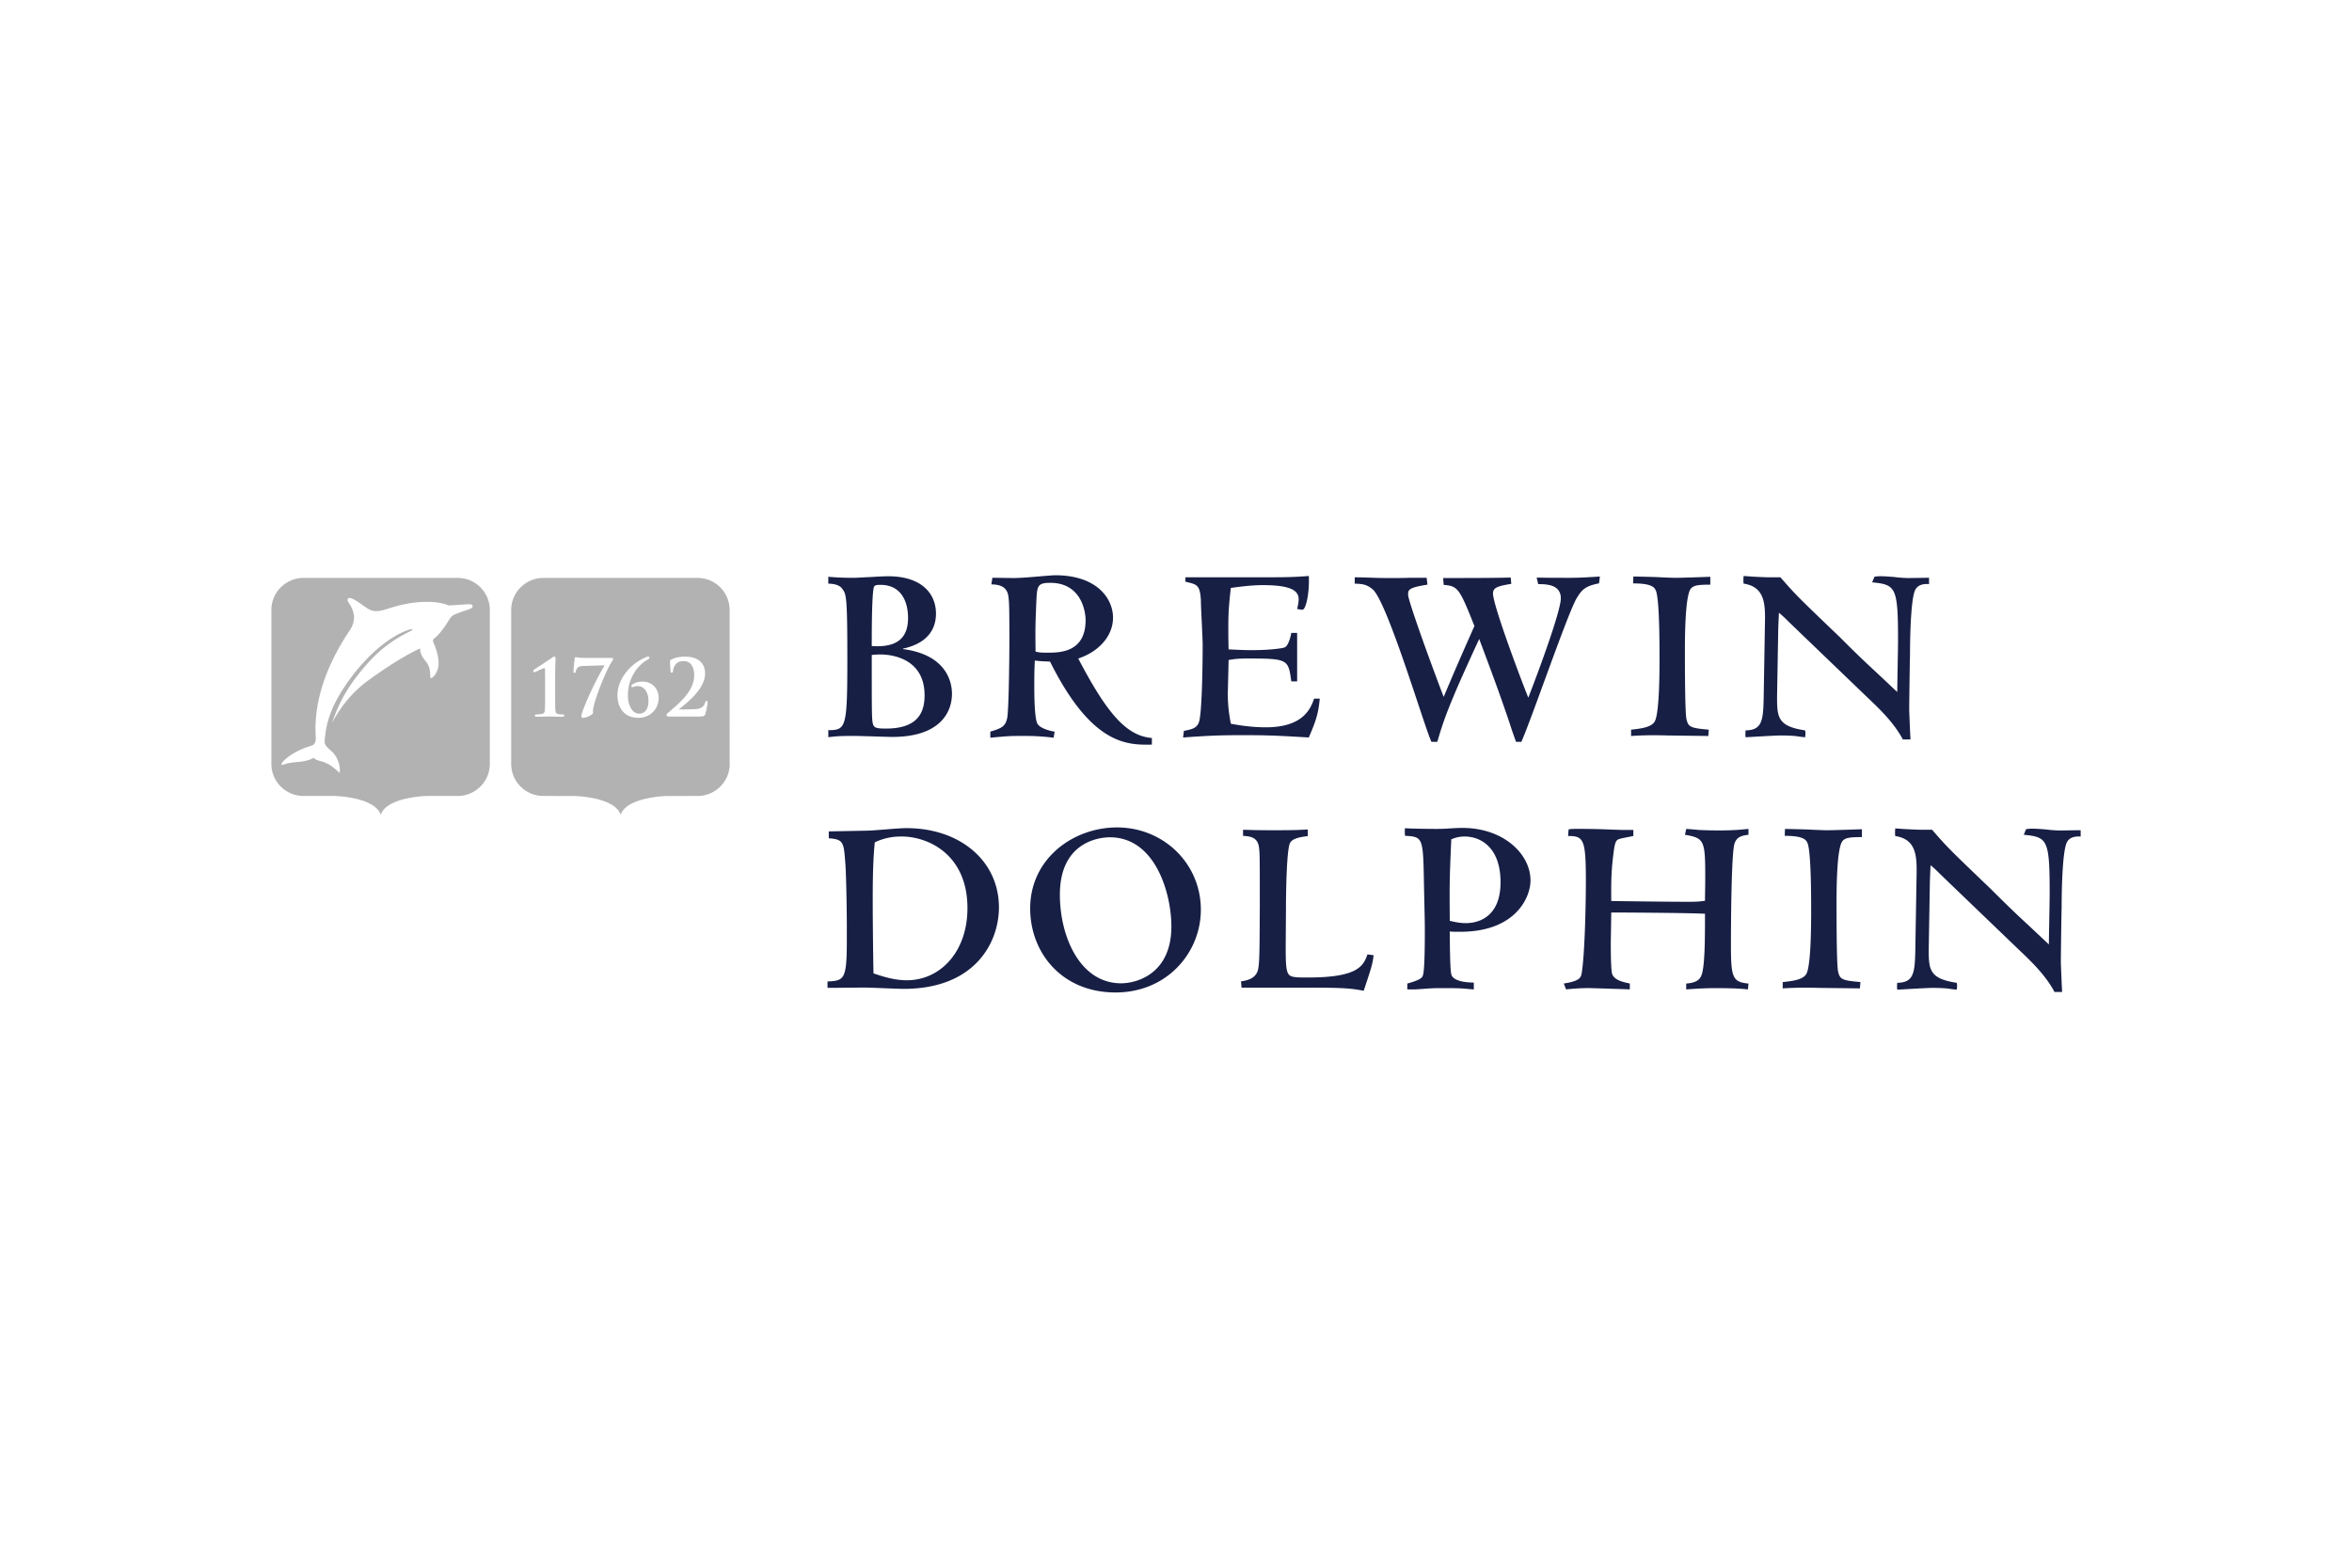
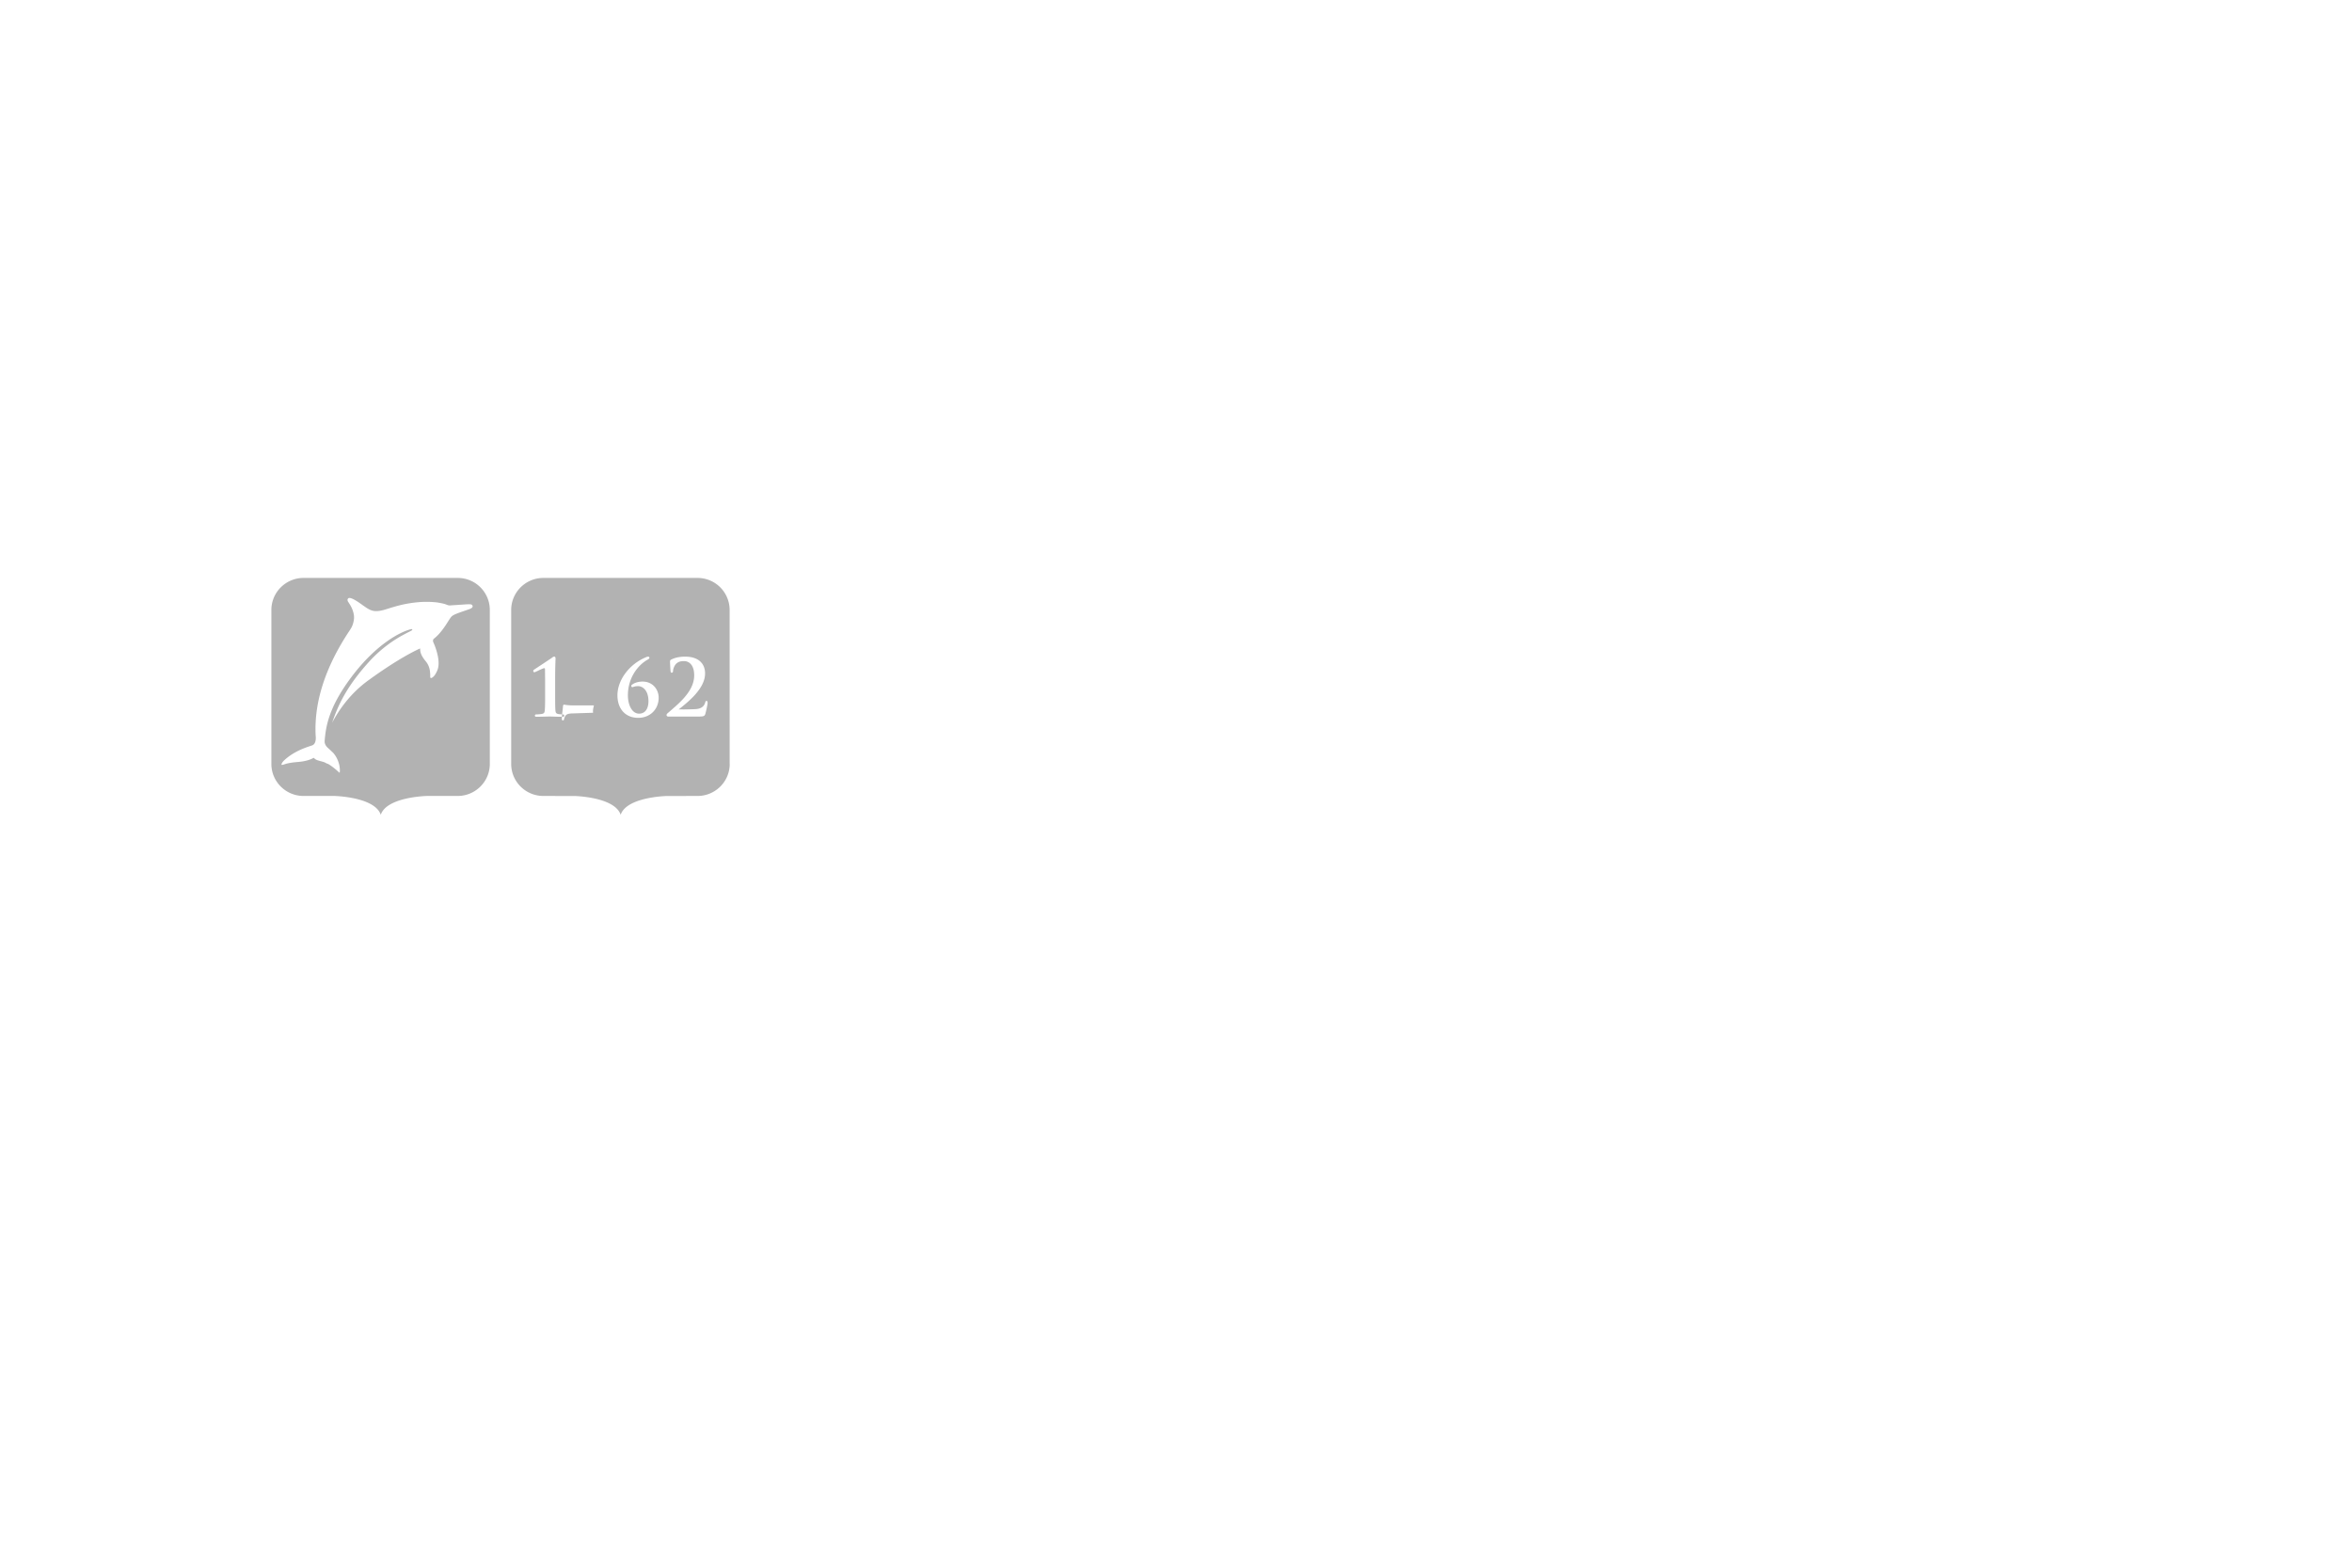
<svg xmlns="http://www.w3.org/2000/svg" height="800" width="1200" viewBox="-7.311 -2.811 63.365 16.863">
-   <path d="M11.753 3.437c0 .035-.04.228-.062.299-.018.066-.061.071-.191.071h-.813a.042.042 0 01-.041-.041c0-.022.021-.043.045-.062l.065-.056c.283-.246.635-.552.635-.952 0-.282-.141-.383-.273-.383-.081 0-.149.012-.212.071-.047.045-.084.139-.084.191 0 .032-.014.051-.039.051-.017 0-.028-.017-.03-.05-.002-.02-.013-.193-.013-.253 0-.023.005-.034.03-.05.068-.035.181-.08.382-.08.333 0 .532.169.532.453 0 .404-.443.757-.709.968l.129.002c.034 0 .279-.004.356-.012.126-.016.2-.074.227-.176.006-.021.013-.042.036-.042.028 0 .028.035.028.051m-1.317-.14c0 .316-.232.545-.552.545-.34 0-.559-.238-.559-.607 0-.416.327-.848.776-1.029a.126.126 0 01.05-.013c.021 0 .036.012.036.03 0 .025-.029.04-.054.054-.244.139-.526.471-.526.961 0 .244.104.491.303.491.157 0 .251-.126.251-.336 0-.278-.145-.405-.28-.405-.053 0-.078.007-.106.014-.03.01-.04.013-.049.013-.013 0-.027-.011-.027-.032 0-.024.019-.035.029-.041.069-.049.167-.077.275-.077.281 0 .433.223.433.432m-1.226-1.041c0 .015-.01.035-.017.044-.17.241-.494 1.061-.525 1.329a.219.219 0 00-.001.051l.001.025c0 .052-.183.137-.273.137-.021 0-.04-.005-.04-.036 0-.015.001-.048.015-.089.055-.185.313-.793.611-1.291l-.527.017c-.034 0-.137 0-.188.035-.033.022-.06.083-.064.116-.005.034-.024.038-.032.038-.029 0-.029-.031-.029-.044 0-.051.013-.175.023-.259a1.408 1.408 0 00.008-.081c0-.038.025-.041.033-.041.038.007.102.021.279.021h.664c.03 0 .062.002.062.028M7.89 3.782c0 .031-.03.031-.044.031-.1 0-.189-.002-.254-.005-.04-.001-.071-.002-.091-.002-.018 0-.054.001-.1.002-.074.002-.173.005-.257.005-.015 0-.045 0-.045-.031 0-.021.015-.032.03-.032.023 0 .126-.006.164-.015.056-.013.067-.035.073-.099.009-.09.009-.265.009-.466v-.33l-.002-.167-.001-.105c0-.056-.002-.064-.02-.064-.024 0-.114.042-.172.07a1.21 1.21 0 01-.065.03c-.012.004-.023.009-.034.009-.013 0-.025-.016-.025-.035 0-.015.01-.029.026-.038.014-.009.407-.267.479-.319.017-.014.04-.029.06-.029.013 0 .035.007.035.054l-.001.029c-.003.068-.01.252-.01.511v.385c0 .201 0 .375.007.466.006.063.015.088.075.102.031.006.118.012.134.012.014 0 .028.011.028.032m4.457 1.301V.936a.864.864 0 00-.865-.864H7.328c-.478 0-.867.387-.867.864v4.147c0 .478.388.864.868.864l.844.001c.276.011 1.099.09 1.237.506.139-.416.961-.495 1.237-.506l.834-.001c.478 0 .867-.386.867-.864M5.421.829c-.002-.011-.015-.04-.044-.044-.019-.004-.067-.005-.116-.002-.022.001-.036.002-.123.008 0 0-.045.004-.067.004l-.065.005-.013.001-.051.003-.08.005c-.06.005-.074.011-.148-.019-.059-.024-.129-.037-.208-.051-.07-.013-.141-.016-.212-.021l-.118-.002c-.149 0-.305.015-.466.041-.177.029-.326.069-.471.113l-.088.027c-.116.037-.236.077-.368.067-.104-.009-.193-.066-.281-.129L2.472.815C2.244.647 2.109.581 2.068.625l-.002.002c-.011.014-.017.028-.014.045.001.008.003.015.006.024 0 0 .002.003.002.005l.026.042.013.02c.085.128.115.242.125.318a.512.512 0 01.003.073c-.004.078-.029.192-.086.283l-.043.067c-.647.975-.951 1.923-.905 2.816 0 0 0 .003.001.006.004.036.02.215-.093.257l-.053.018c-.145.048-.446.151-.691.375-.039.035-.066.069-.08.103a.047.047 0 00-.004.024c.001.002.001.004.002.004v.001c.013.004.036 0 .069-.011.121-.043.26-.056.394-.068.145-.012.303-.051.391-.105l.011-.005s.03.027.04.035c.01.006.028.017.043.023.015.007.097.031.113.035.017.004.069.019.069.019l.028.009a.425.425 0 00.097.045c.026.014.097.062.138.094a4.11 4.11 0 01.084.068l.04.036s.025.022.026.023c.004.005.014.015.018.014.005 0 .008-.024.009-.035l0-.021a.501.501 0 00-.005-.087.576.576 0 00-.024-.115.743.743 0 00-.086-.191.7.7 0 00-.067-.089l-.087-.082-.067-.061c-.042-.042-.067-.09-.073-.137-.001-.007-.001-.022-.001-.036.031-.376.101-.891.71-1.708.713-.955 1.369-1.225 1.524-1.277.108-.037.12-.035.126-.018.001.002.001.003.002.006.001.017-.037.026-.261.147-.169.091-.558.324-.927.74-.501.558-.778 1.035-.971 1.616.181-.342.486-.787.978-1.143.745-.541 1.206-.773 1.37-.847l.021-.011.001.024c.001.011.002.022.002.033.016.125.095.222.143.283l.018.023c.056.072.091.159.102.257.003.031.004.045.006.065 0 .024.001.048.001.066-.001.036.005.045.017.047.014.002.032-.007.05-.021.02-.015.032-.027.058-.061.038-.059.07-.12.086-.187.016-.069.018-.148.007-.239a1.185 1.185 0 00-.026-.139 1.736 1.736 0 00-.104-.306L4.361 1.8a.094.094 0 01-.006-.024c-.002-.021.001-.048.024-.067.176-.134.319-.363.395-.485l.046-.07c.051-.07.069-.089.414-.206L5.318.919c.075-.026.103-.049.105-.084 0-.002 0-.004-0-.006M.867 5.947C.388 5.947 0 5.56 0 5.083V.936C0 .459.389.072.867.072h4.153c.479 0 .865.387.865.864v4.147c0 .477-.389.864-.867.864l-.834 0c-.276.011-1.098.09-1.237.507-.139-.416-.961-.495-1.238-.507z" fill="#b2b2b2" />
-   <path d="M47.299 9.395c-.329-.301-.643-.609-.958-.924-1.156-1.108-1.177-1.129-1.601-1.614h-.322c-.055 0-.205-.007-.348-.014-.144-.007-.288-.021-.322-.021-.007.103-.007.13 0 .205.582.089.588.554.574 1.122l-.034 2.005c-.014.581-.055.821-.486.828-.007.089-.007.11 0 .185.137-.007.801-.048.951-.048.164 0 .281.007.377.013.103.014.185.028.274.035.007-.048.021-.103 0-.185-.759-.116-.759-.362-.752-.999l.027-1.581c0-.137.014-.452.021-.588.089.068.192.171.281.26l2.1 2.018c.363.343.725.698.958 1.136h.205l-.013-.26c-.007-.192-.021-.472-.021-.547 0-.205.014-1.224.021-1.457 0-.363.013-1.526.144-1.772.082-.158.273-.158.369-.151V6.87c-.089 0-.527.007-.561.007-.055 0-.219-.007-.377-.028-.157-.014-.308-.021-.362-.021-.068 0-.13.007-.171.014l-.062.151c.643.062.698.13.698 1.587 0 .192-.021 1.156-.021 1.368zm-6.582 1.737c.212-.013.479-.027.992-.013l1.088.013.013-.171c-.513-.041-.554-.082-.602-.287-.041-.199-.041-1.492-.041-1.806 0-.349 0-1.526.164-1.711.075-.082.185-.102.52-.102v-.212c-.178.007-.78.028-.951.028-.034 0-.267-.007-.52-.021-.247-.007-.513-.014-.602-.014l-.007.185c.52 0 .575.116.609.185.103.199.103 1.485.103 1.8 0 .369 0 1.505-.13 1.738-.096.164-.404.192-.636.219zM36.098 9.087c.096 0 1.998.007 2.525.034 0 .616 0 1.341-.082 1.621-.048.158-.151.239-.424.26v.158c.287-.021.533-.035.8-.035.418 0 .692.014.863.035l.014-.158c-.425-.041-.472-.157-.472-1.026 0-.438.007-2.47.096-2.744.061-.192.212-.219.376-.239v-.158c-.158.014-.349.041-.801.041-.226 0-.397-.007-.54-.013-.137-.014-.24-.021-.335-.028l-.035.158c.513.089.547.143.547 1.122 0 .287-.007.479-.007.656-.144.021-.212.028-.452.028-.479 0-1.601-.014-2.073-.021-.007-.622.007-.882.068-1.348.034-.253.068-.294.144-.322.055-.021.322-.068.383-.082v-.164h-.308c-.096 0-.356-.014-.616-.021-.253-.007-.506-.007-.575-.007-.089 0-.171 0-.246.014l-.013.178c.417 0 .479.082.479 1.204 0 .622-.027 1.929-.109 2.47-.021.137-.041.232-.486.301l.062.158c.198-.021.417-.035.595-.035.089 0 .944.028 1.122.035v-.158c-.192-.041-.404-.089-.472-.246-.041-.096-.041-.698-.041-.855zm-2.983-.815c0 1.088-.8 1.102-.937 1.102-.184 0-.329-.041-.431-.062-.007-1.012-.007-1.122.041-2.196.082-.035.191-.076.362-.076.431 0 .965.295.965 1.232m-1.369 1.328c.082.007.178.007.281.007 1.498 0 1.895-.93 1.895-1.382 0-.719-.732-1.417-1.834-1.417-.109 0-.225.007-.342.014a5.396 5.396 0 01-.342.013c-.247 0-.76-.007-.863-.02-.007.041-.007.116 0 .205.452.028.486.035.506 1.06.021 1.075.028 1.191.028 1.485 0 .246 0 1.033-.048 1.204-.021.068-.035.123-.424.233v.158h.164c.157 0 .424-.035.691-.035.267 0 .438 0 .581.007.137.007.24.021.356.028v-.185c-.274 0-.548-.055-.602-.205-.028-.082-.034-.376-.041-.657zm-2.217.616c-.109.321-.273.623-1.601.623-.315 0-.479 0-.533-.103-.062-.102-.068-.314-.068-.739l.007-1.053c0-.308.014-1.553.11-1.731.068-.123.26-.157.479-.185v-.178c-.26.014-.39.021-.91.021-.492 0-.575-.007-.835-.013v.164c.199.014.397.035.431.322.02.171.02.287.02 1.553-.007 1.669-.007 1.738-.123 1.881-.089.11-.267.151-.383.164l.014.171h1.902c.465 0 .739.007.931.021.192.014.308.035.458.062.233-.691.239-.739.267-.957zm-8.286-1.608c0-1.396 1.02-1.547 1.348-1.547 1.225 0 1.656 1.512 1.656 2.402 0 1.265-.917 1.532-1.355 1.532-1.108 0-1.649-1.259-1.649-2.387m-.8.369c0 1.198.855 2.265 2.299 2.265 1.396 0 2.299-1.081 2.299-2.23 0-1.245-1.006-2.217-2.258-2.217-1.19 0-2.34.848-2.34 2.182m-1.69-.007c0 1.17-.725 1.943-1.635 1.943-.349 0-.67-.11-.896-.185-.013-.554-.021-1.608-.021-1.909 0-.808.014-1.191.055-1.622.301-.144.568-.158.718-.158.739 0 1.779.499 1.779 1.93m-3.25.896c0 1.033-.075 1.06-.52 1.081v.171h.205c.116 0 .671-.007.794-.007.151 0 .883.035 1.054.035 1.909 0 2.565-1.238 2.565-2.196 0-1.245-1.04-2.135-2.49-2.135-.247 0-.794.061-1.061.068l-1.033.02v.185c.397.028.404.11.445.664.028.343.041 1.41.041 1.663zM43.214 2.593c-.328-.301-.643-.609-.957-.924C41.1.561 41.08.54 40.655.055h-.322c-.055 0-.205-.007-.349-.014C39.841.034 39.697.02 39.663.02c-.007.103-.007.13 0 .205.582.089.588.554.574 1.122l-.034 2.005c-.014.581-.055.821-.486.828-.007.089-.007.11 0 .185.137-.007.801-.048.951-.048.165 0 .281.007.377.014.103.013.185.027.274.034.007-.048.021-.103 0-.185-.76-.116-.76-.362-.753-.999l.028-1.581c0-.137.014-.452.021-.589.089.068.192.171.281.26l2.1 2.018c.363.343.725.698.958 1.136h.205l-.013-.26c-.007-.192-.021-.472-.021-.547 0-.206.014-1.224.021-1.457 0-.363.013-1.526.144-1.772.082-.158.273-.158.369-.151V.068c-.089 0-.527.007-.561.007-.055 0-.219-.007-.377-.028-.157-.014-.308-.021-.362-.021-.069 0-.13.007-.171.014l-.062.151c.643.062.698.13.698 1.587 0 .192-.021 1.156-.021 1.368zm-6.582 1.738c.212-.014.479-.028.992-.014l1.088.014.013-.171c-.513-.041-.554-.082-.602-.288-.041-.199-.041-1.492-.041-1.806 0-.349 0-1.526.164-1.711.075-.082.185-.102.52-.102V.041c-.178.007-.78.028-.951.028-.034 0-.267-.007-.52-.021-.247-.007-.513-.014-.602-.014l-.007.185c.52 0 .575.116.609.185.103.199.103 1.485.103 1.8 0 .369 0 1.505-.13 1.738-.096.164-.404.192-.636.219zM35.791.034c-.219.014-.513.035-.821.035-.3 0-.616 0-.882-.007l.041.177c.199 0 .61 0 .61.383 0 .329-.554 1.848-.876 2.676-.15-.363-.951-2.477-.951-2.806 0-.15.102-.199.492-.26L33.389.061c-.192.007-.739.013-1.273.013h-.547l.014.185c.383.034.424.089.828 1.109-.376.848-.513 1.163-.828 1.909-.322-.835-.958-2.587-.958-2.751 0-.13 0-.192.521-.273L31.124.068h-.452c-.198.007-.397.007-.472.007-.117 0-.308 0-.5-.007-.192-.007-.383-.013-.513-.013v.171c.233.007.328.028.479.15.397.321 1.416 3.771 1.587 4.112h.158c.177-.602.308-.999 1.129-2.771.308.821.616 1.642.883 2.463.021.062.082.233.109.308h.144c.267-.595 1.238-3.435 1.484-3.859.144-.246.247-.342.609-.411zM27.635 1.553h-.157c0 .007-.061.342-.178.39-.055.027-.411.075-.889.075-.24 0-.466-.014-.623-.021-.007-.322-.007-.445-.007-.596 0-.397.02-.65.068-1.06.294-.041.582-.075.862-.075.678 0 .965.116.965.376 0 .089-.021.184-.041.267.048.007.109.02.144.02.089 0 .192-.438.171-.91-.445.035-.684.035-1.163.035h-2.162v.116c.007.007.048.014.075.021.253.062.315.096.342.472 0 .192.048 1.033.048 1.204 0 .451-.013 1.635-.082 2.019-.041.226-.178.26-.424.307l-.021.178c.67-.048.965-.062 1.594-.062.636 0 .883.007 1.792.062.198-.458.26-.657.295-1.047h-.151c-.089.246-.273.773-1.3.773-.39 0-.718-.055-.944-.096-.034-.184-.082-.438-.082-.814 0-.021.021-.807.021-.903.157-.027.246-.041.527-.041 1.081 0 1.081.028 1.163.616h.157zm-5.699-.343c0 .876-.705.876-1.033.876-.185 0-.212-.007-.315-.028-.007-.595-.007-.677.02-1.327.021-.438.021-.527.377-.527.828 0 .951.759.951 1.005m-2.566 3.168c.507-.047.561-.047.842-.047.192 0 .294 0 .41.007.11.007.233.013.452.041l.028-.164c-.096-.014-.37-.075-.459-.205-.089-.144-.089-.828-.089-1.054 0-.383.007-.506.014-.657.171.021.226.021.41.028 1.122 2.251 2.08 2.251 2.744 2.237v-.178c-.691-.054-1.218-.677-1.984-2.142.54-.177.937-.595.937-1.102C22.674.629 22.243 0 21.121 0c-.082 0-.315.021-.554.041-.233.021-.472.034-.561.034-.082 0-.486-.007-.581-.007l-.028.177c.144.007.417.014.459.322.021.158.027.301.027 1.191 0 .348-.014 1.915-.062 2.1-.048.22-.157.267-.452.356zm-1.772-1.142c0 .459-.178.896-1.04.896-.267 0-.328-.021-.356-.144-.027-.116-.027-.362-.027-1.84.075-.007.164-.013.233-.013.225 0 1.19.061 1.19 1.101m-.445-2.087c0 .458-.205.814-.978.759 0-.349 0-1.259.048-1.547.014-.082.041-.102.185-.102.574 0 .745.472.745.889m-2.148 3.216c.192-.021.267-.034.698-.034.082 0 .301.007.52.013.219.007.431.014.506.014 1.3 0 1.607-.678 1.607-1.163 0-.335-.164-1.053-1.32-1.204V1.977c.67-.144.889-.534.889-.944 0-.534-.383-1.006-1.286-1.006-.068 0-.274.007-.465.021-.198.007-.39.021-.452.021-.349 0-.513-.013-.698-.028v.185c.075 0 .287.013.369.13.116.15.144.185.144 1.903 0 1.854-.034 1.915-.513 1.915z" fill="#171f45" />
+   <path d="M11.753 3.437c0 .035-.04.228-.062.299-.018.066-.061.071-.191.071h-.813a.042.042 0 01-.041-.041c0-.022.021-.043.045-.062l.065-.056c.283-.246.635-.552.635-.952 0-.282-.141-.383-.273-.383-.081 0-.149.012-.212.071-.047.045-.084.139-.084.191 0 .032-.014.051-.039.051-.017 0-.028-.017-.03-.05-.002-.02-.013-.193-.013-.253 0-.023.005-.034.03-.05.068-.035.181-.08.382-.08.333 0 .532.169.532.453 0 .404-.443.757-.709.968l.129.002c.034 0 .279-.004.356-.012.126-.016.2-.074.227-.176.006-.021.013-.042.036-.042.028 0 .028.035.028.051m-1.317-.14c0 .316-.232.545-.552.545-.34 0-.559-.238-.559-.607 0-.416.327-.848.776-1.029a.126.126 0 01.05-.013c.021 0 .036.012.036.03 0 .025-.029.04-.054.054-.244.139-.526.471-.526.961 0 .244.104.491.303.491.157 0 .251-.126.251-.336 0-.278-.145-.405-.28-.405-.053 0-.078.007-.106.014-.03.01-.04.013-.049.013-.013 0-.027-.011-.027-.032 0-.024.019-.035.029-.041.069-.049.167-.077.275-.077.281 0 .433.223.433.432m-1.226-1.041c0 .015-.01.035-.017.044-.17.241-.494 1.061-.525 1.329a.219.219 0 00-.001.051l.001.025l-.527.017c-.034 0-.137 0-.188.035-.033.022-.06.083-.064.116-.005.034-.024.038-.032.038-.029 0-.029-.031-.029-.044 0-.051.013-.175.023-.259a1.408 1.408 0 00.008-.081c0-.038.025-.041.033-.041.038.007.102.021.279.021h.664c.03 0 .062.002.062.028M7.89 3.782c0 .031-.03.031-.044.031-.1 0-.189-.002-.254-.005-.04-.001-.071-.002-.091-.002-.018 0-.054.001-.1.002-.074.002-.173.005-.257.005-.015 0-.045 0-.045-.031 0-.021.015-.032.03-.032.023 0 .126-.006.164-.015.056-.013.067-.035.073-.099.009-.09.009-.265.009-.466v-.33l-.002-.167-.001-.105c0-.056-.002-.064-.02-.064-.024 0-.114.042-.172.07a1.21 1.21 0 01-.065.03c-.012.004-.023.009-.034.009-.013 0-.025-.016-.025-.035 0-.015.01-.029.026-.038.014-.009.407-.267.479-.319.017-.014.04-.029.06-.029.013 0 .035.007.035.054l-.001.029c-.003.068-.01.252-.01.511v.385c0 .201 0 .375.007.466.006.063.015.088.075.102.031.006.118.012.134.012.014 0 .028.011.028.032m4.457 1.301V.936a.864.864 0 00-.865-.864H7.328c-.478 0-.867.387-.867.864v4.147c0 .478.388.864.868.864l.844.001c.276.011 1.099.09 1.237.506.139-.416.961-.495 1.237-.506l.834-.001c.478 0 .867-.386.867-.864M5.421.829c-.002-.011-.015-.04-.044-.044-.019-.004-.067-.005-.116-.002-.022.001-.036.002-.123.008 0 0-.045.004-.067.004l-.065.005-.013.001-.051.003-.08.005c-.06.005-.074.011-.148-.019-.059-.024-.129-.037-.208-.051-.07-.013-.141-.016-.212-.021l-.118-.002c-.149 0-.305.015-.466.041-.177.029-.326.069-.471.113l-.088.027c-.116.037-.236.077-.368.067-.104-.009-.193-.066-.281-.129L2.472.815C2.244.647 2.109.581 2.068.625l-.002.002c-.011.014-.017.028-.014.045.001.008.003.015.006.024 0 0 .002.003.002.005l.026.042.013.02c.085.128.115.242.125.318a.512.512 0 01.003.073c-.004.078-.029.192-.086.283l-.043.067c-.647.975-.951 1.923-.905 2.816 0 0 0 .003.001.006.004.036.02.215-.093.257l-.053.018c-.145.048-.446.151-.691.375-.039.035-.066.069-.08.103a.047.047 0 00-.004.024c.001.002.001.004.002.004v.001c.013.004.036 0 .069-.011.121-.043.26-.056.394-.068.145-.012.303-.051.391-.105l.011-.005s.03.027.04.035c.01.006.028.017.043.023.015.007.097.031.113.035.017.004.069.019.069.019l.028.009a.425.425 0 00.097.045c.026.014.097.062.138.094a4.11 4.11 0 01.084.068l.04.036s.025.022.026.023c.004.005.014.015.018.014.005 0 .008-.024.009-.035l0-.021a.501.501 0 00-.005-.087.576.576 0 00-.024-.115.743.743 0 00-.086-.191.7.7 0 00-.067-.089l-.087-.082-.067-.061c-.042-.042-.067-.09-.073-.137-.001-.007-.001-.022-.001-.036.031-.376.101-.891.71-1.708.713-.955 1.369-1.225 1.524-1.277.108-.037.12-.035.126-.018.001.002.001.003.002.006.001.017-.037.026-.261.147-.169.091-.558.324-.927.74-.501.558-.778 1.035-.971 1.616.181-.342.486-.787.978-1.143.745-.541 1.206-.773 1.37-.847l.021-.011.001.024c.001.011.002.022.002.033.016.125.095.222.143.283l.018.023c.056.072.091.159.102.257.003.031.004.045.006.065 0 .024.001.048.001.066-.001.036.005.045.017.047.014.002.032-.007.05-.021.02-.015.032-.027.058-.061.038-.059.07-.12.086-.187.016-.069.018-.148.007-.239a1.185 1.185 0 00-.026-.139 1.736 1.736 0 00-.104-.306L4.361 1.8a.094.094 0 01-.006-.024c-.002-.021.001-.048.024-.067.176-.134.319-.363.395-.485l.046-.07c.051-.07.069-.089.414-.206L5.318.919c.075-.026.103-.049.105-.084 0-.002 0-.004-0-.006M.867 5.947C.388 5.947 0 5.56 0 5.083V.936C0 .459.389.072.867.072h4.153c.479 0 .865.387.865.864v4.147c0 .477-.389.864-.867.864l-.834 0c-.276.011-1.098.09-1.237.507-.139-.416-.961-.495-1.238-.507z" fill="#b2b2b2" />
</svg>